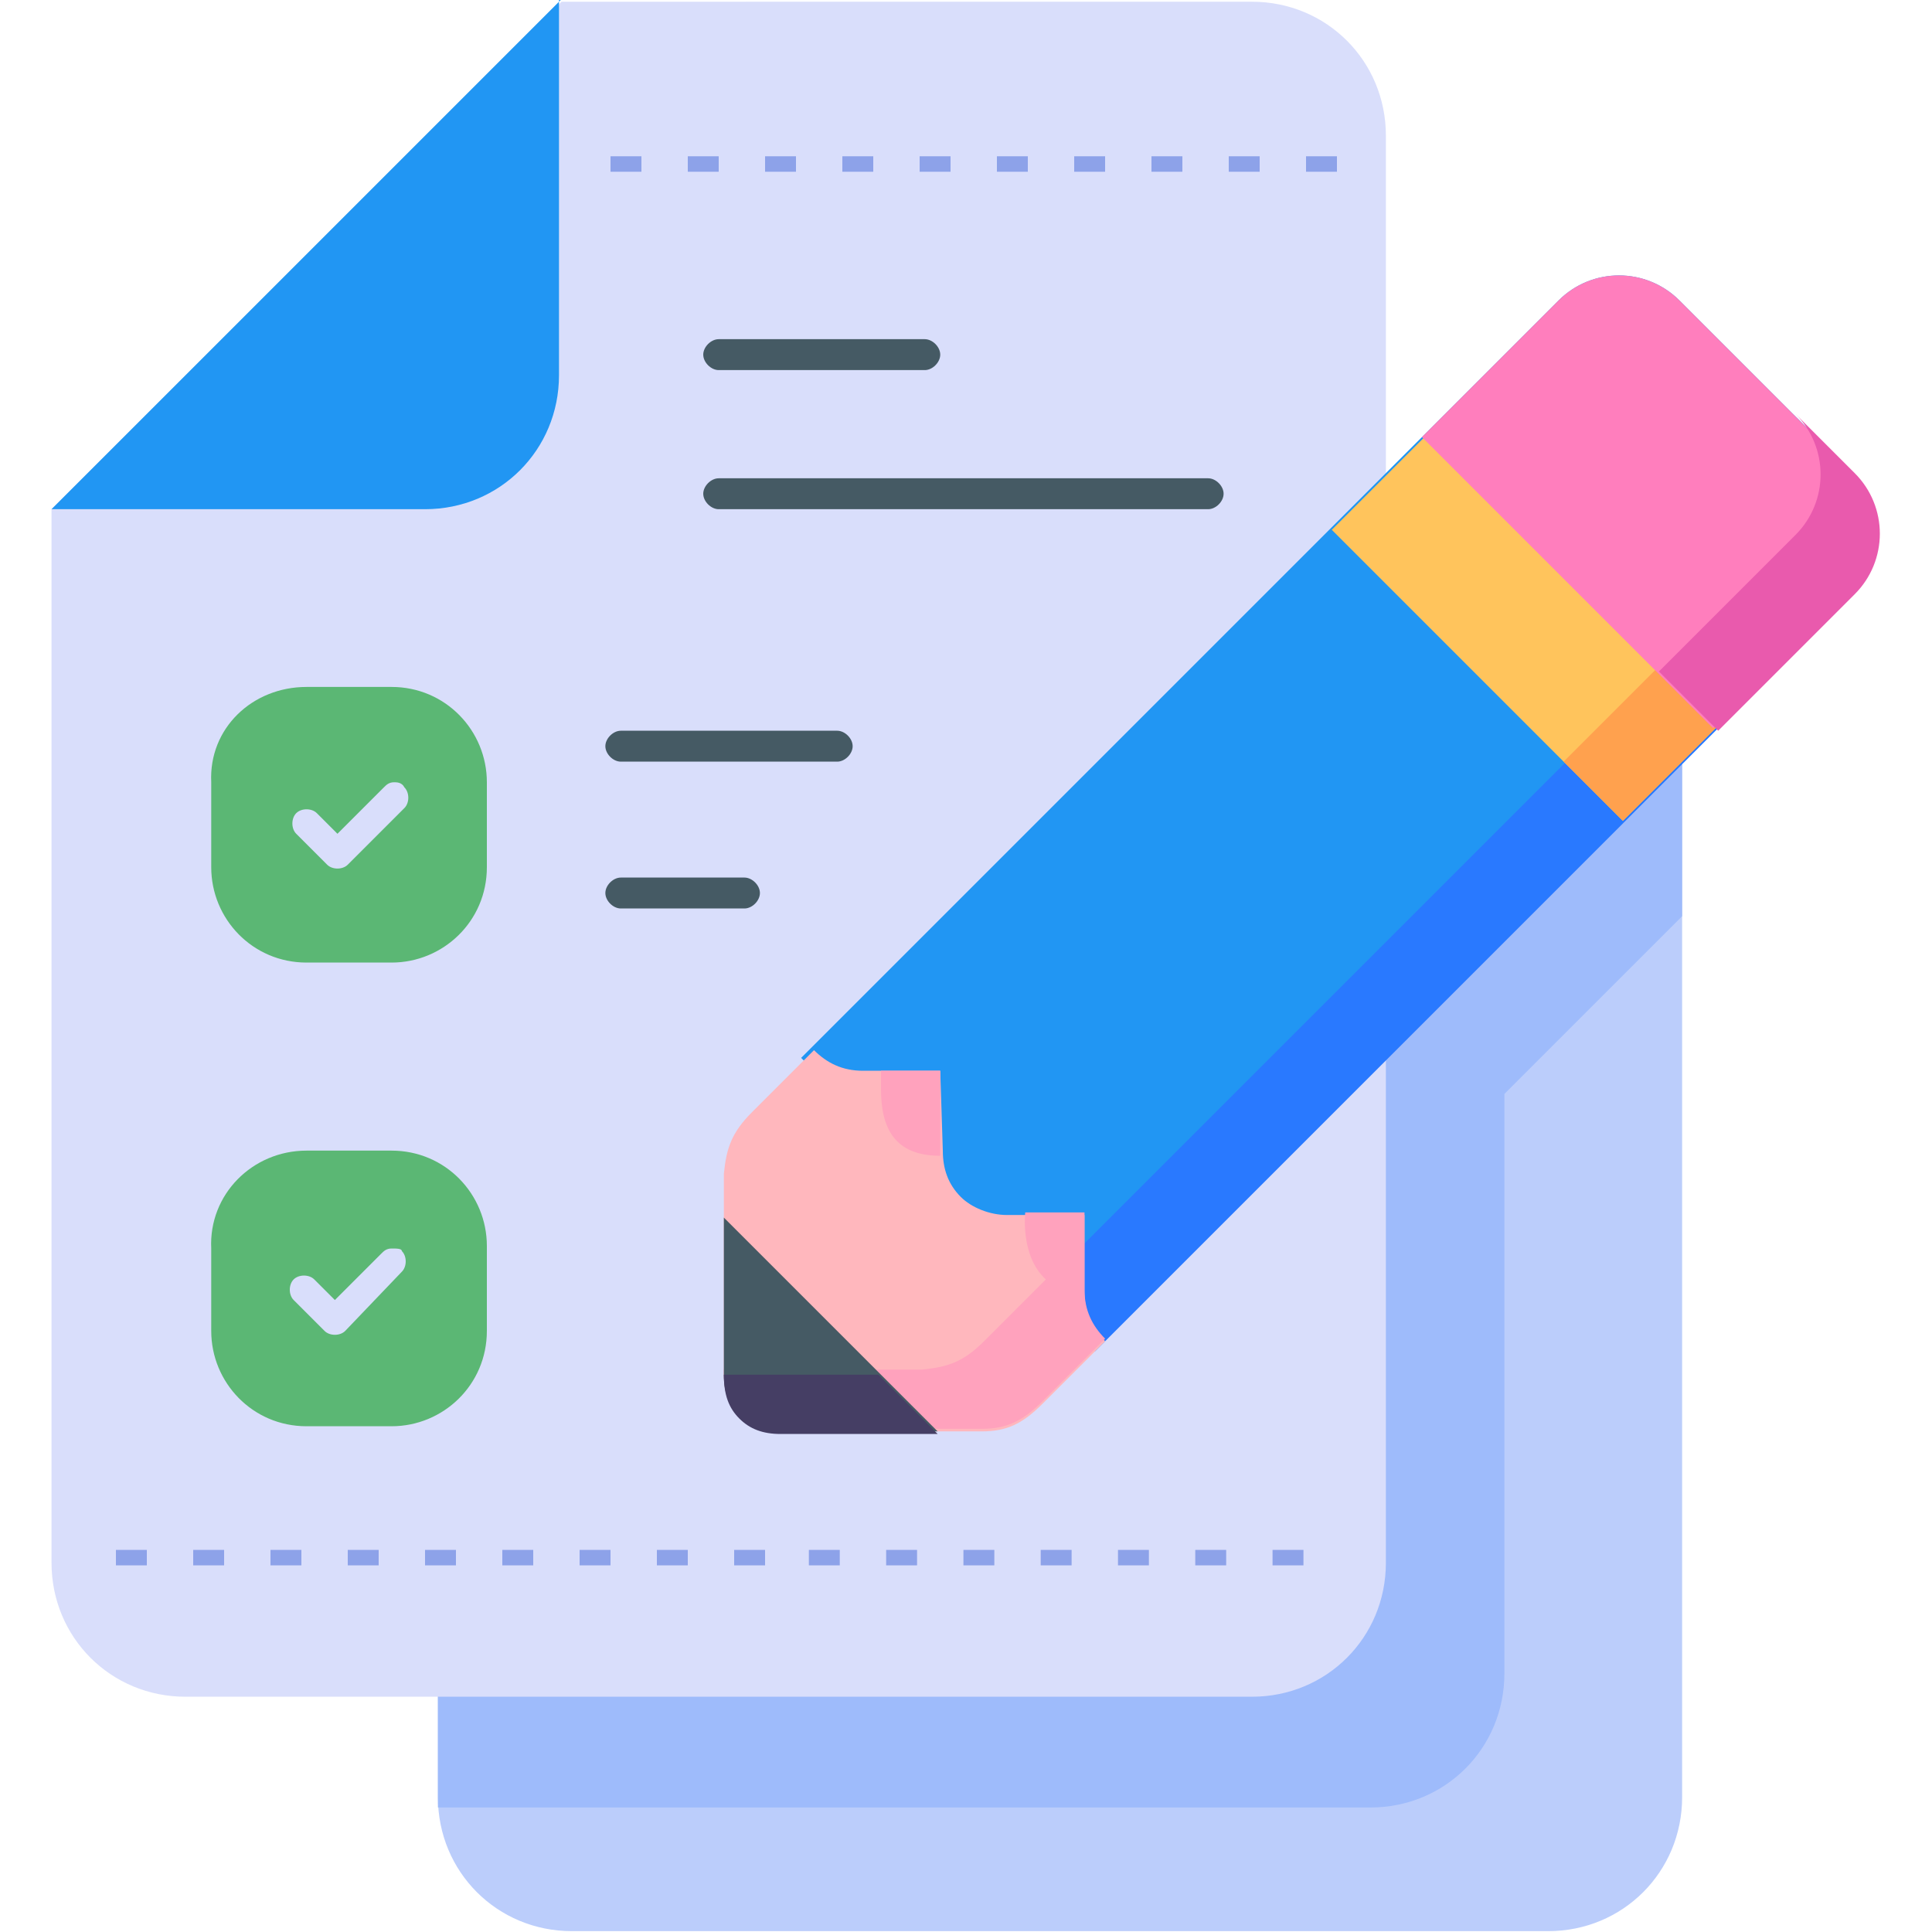
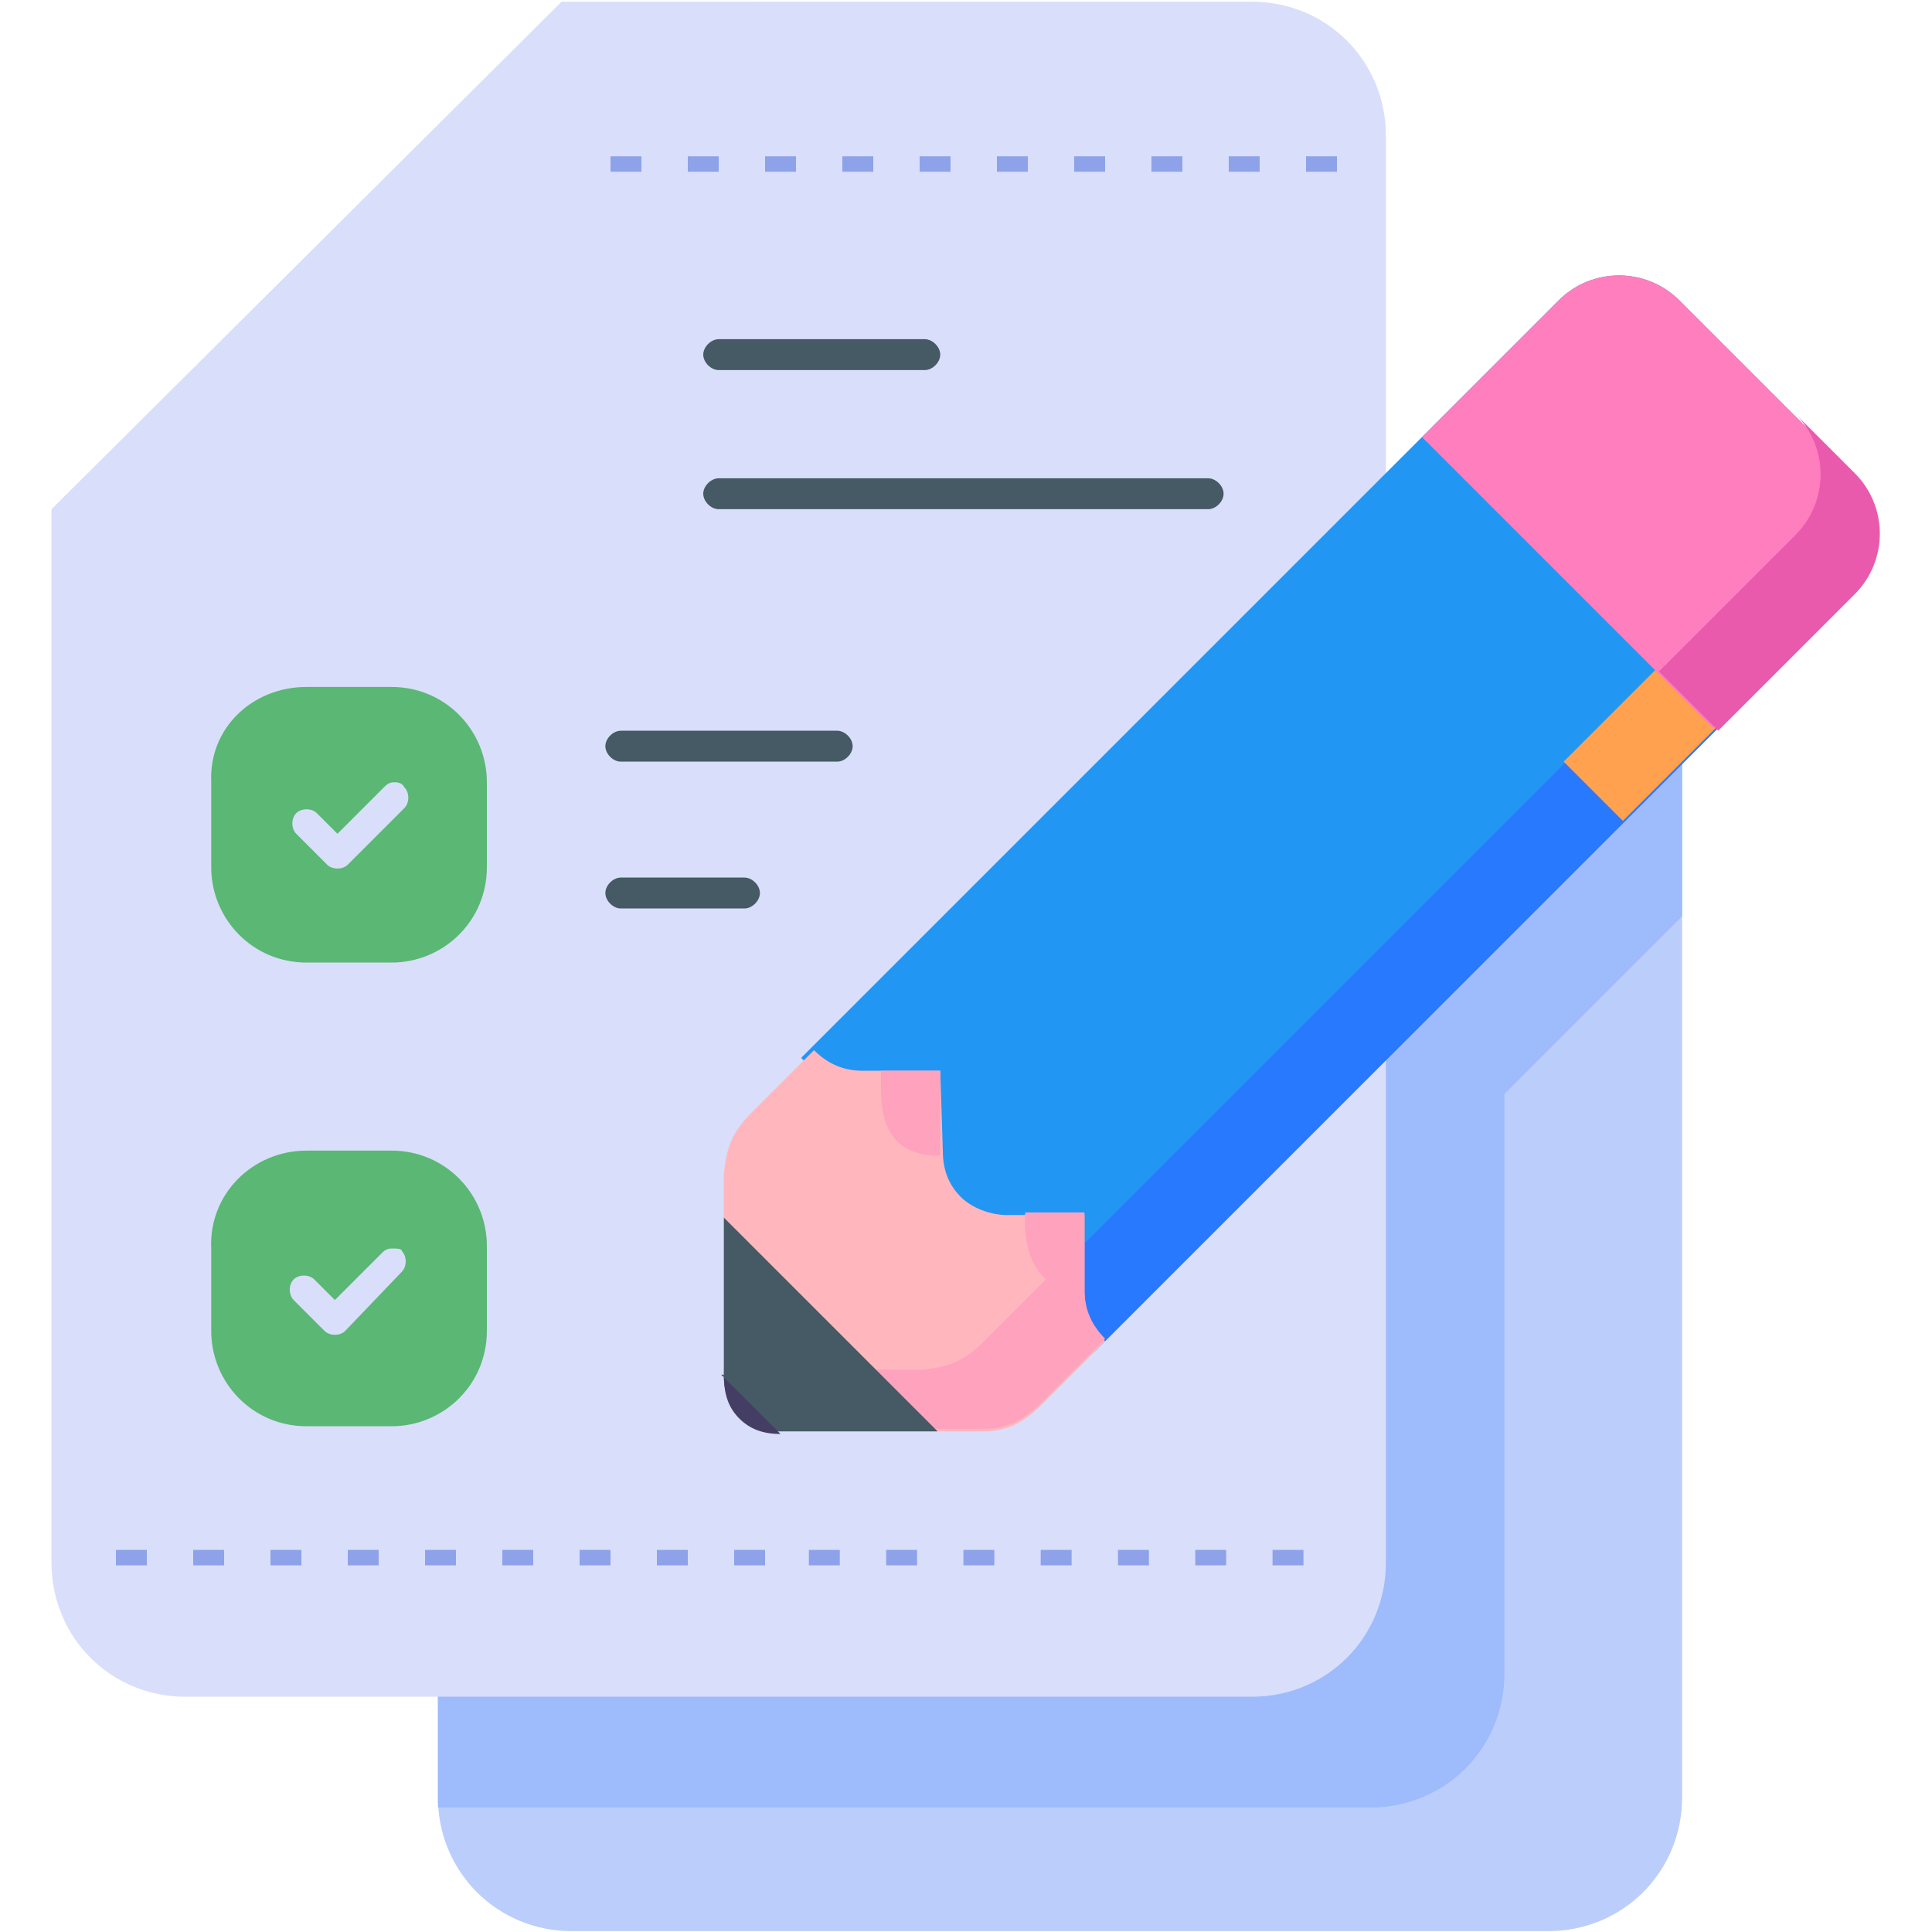
<svg xmlns="http://www.w3.org/2000/svg" version="1.1" id="svg8" x="0px" y="0px" width="75px" height="75px" viewBox="0 0 75 75" style="enable-background:new 0 0 75 75;" xml:space="preserve">
  <style type="text/css">
	.st0{fill:#BBCDFB;}
	.st1{fill:#9EBBFB;}
	.st2{fill:#D9DEFB;}
	.st3{fill:#2196F3;}
	.st4{fill:#2979FF;}
	.st5{fill:#FFC45C;}
	.st6{fill:#FFA14E;}
	.st7{fill:#FF7EBD;}
	.st8{fill:#FFB7BD;}
	.st9{fill:#FFA2BD;}
	.st10{fill:#455A64;}
	.st11{fill:#E95AAD;}
	.st12{fill:#453E64;}
	.st13{fill:#5BB774;}
	.st14{fill:#8DA2E9;}
</style>
  <g id="layer1" transform="translate(0 -161.533)">
    <path id="path21512" class="st0" d="M17,192.5v38.8c0,2.9,2.3,5.2,5.2,5.2h37.9c2.9,0,5.2-2.3,5.2-5.2v-41.2L17,192.5z" />
    <path id="path27173" class="st1" d="M17,192.5v38.8c0,0.2,0,0.3,0,0.4h36.2c2.9,0,5.2-2.3,5.2-5.2V204l6.9-6.9v-7.1L17,192.5z" />
    <path id="path21301" class="st2" d="M2,181.3v40.9c0,2.9,2.3,5.2,5.2,5.2h41.4c2.9,0,5.2-2.3,5.2-5.2v-55.4c0-2.9-2.3-5.2-5.2-5.2   H21.8L2,181.3z" />
-     <path id="path21830" class="st3" d="M21.8,161.5L2,181.3h14.5c2.9,0,5.2-2.3,5.2-5.2V161.5z" />
    <g>
      <path id="path10395" class="st3" d="M65.2,173.2c-1.3-1.3-3.4-1.3-4.7,0l-29.4,29.4l11.3,11.3l29.4-29.4c1.3-1.3,1.3-3.4,0-4.7    L65.2,173.2z" />
      <path id="path10397" class="st4" d="M69.6,177.6c1.3,1.3,1.3,3.4,0,4.7l-29.4,29.4l2.3,2.3l29.4-29.4c1.3-1.3,1.3-3.4,0-4.7    L69.6,177.6z" />
-       <path id="path10399" class="st5" d="M56.3,177.5l-4.6,4.6L63,193.4l4.6-4.6L56.3,177.5z" />
      <path id="path10401" class="st6" d="M65.3,186.5l-4.6,4.6l2.3,2.3l4.6-4.6L65.3,186.5z" />
      <path id="path10403" class="st7" d="M65.2,173.2c-1.3-1.3-3.4-1.3-4.7,0l-5.3,5.3l11.3,11.3l5.3-5.3c1.3-1.3,1.3-3.4,0-4.7    L65.2,173.2z" />
      <path id="path10405" class="st8" d="M36.5,203.1h-3c-0.8,0-1.4-0.3-1.9-0.8l-2.4,2.4c-0.8,0.8-1,1.4-1.1,2.4l0,7.8    c0,0.7,0.2,1.2,0.6,1.6c0.4,0.4,0.9,0.6,1.6,0.6l7.8,0c1,0,1.6-0.3,2.4-1.1l2.4-2.4c-0.5-0.5-0.8-1.1-0.8-1.9v-3l-3,0    c-0.7,0-1.4-0.3-1.8-0.7c-0.5-0.5-0.7-1.1-0.7-1.8L36.5,203.1z" />
      <path id="path10407" class="st9" d="M34.2,203.1v0.7c0,1.5,0.5,2.6,2.3,2.6c0-0.1,0-0.2,0-0.3l0-3H34.2z M39.8,208.6    c0,0-0.2,1.7,0.8,2.6l-2.4,2.4c-0.8,0.8-1.4,1-2.4,1.1l-7.7,0l0,0.1c0,0.7,0.2,1.2,0.6,1.6c0.4,0.4,0.9,0.6,1.6,0.6l7.8,0    c1,0,1.6-0.3,2.4-1.1l2.4-2.4c-0.5-0.5-0.8-1.1-0.8-1.9v-3L39.8,208.6z" />
      <path id="path10409" class="st10" d="M28.1,208.8l0,6.1c0,0.7,0.2,1.2,0.6,1.6c0.4,0.4,0.9,0.6,1.6,0.6l6.1,0L28.1,208.8z" />
      <path id="path10415" class="st11" d="M69.7,177.6c1.3,1.3,1.3,3.4,0,4.7l-5.3,5.3l2.3,2.3l5.3-5.3c1.3-1.3,1.3-3.4,0-4.7    L69.7,177.6z" />
-       <path id="path10423" class="st12" d="M28.1,214.9L28.1,214.9c0,0.8,0.2,1.3,0.6,1.7c0.4,0.4,0.9,0.6,1.6,0.6l6.1,0l-2.3-2.3    L28.1,214.9z" />
+       <path id="path10423" class="st12" d="M28.1,214.9L28.1,214.9c0,0.8,0.2,1.3,0.6,1.7c0.4,0.4,0.9,0.6,1.6,0.6l-2.3-2.3    L28.1,214.9z" />
    </g>
    <path id="path21518" class="st13" d="M11.9,188.2h3.3c2.1,0,3.7,1.7,3.7,3.7v3.3c0,2.1-1.7,3.7-3.7,3.7h-3.3   c-2.1,0-3.7-1.7-3.7-3.7v-3.3C8.1,189.8,9.8,188.2,11.9,188.2z" />
    <path id="path21560" class="st13" d="M11.9,206.2h3.3c2.1,0,3.7,1.7,3.7,3.7v3.3c0,2.1-1.7,3.7-3.7,3.7h-3.3   c-2.1,0-3.7-1.7-3.7-3.7V210C8.1,207.9,9.8,206.2,11.9,206.2L11.9,206.2z" />
    <path id="path24167" vector-effect="none" class="st14" d="M23.7,167.6v0.6h1.2v-0.6H23.7z M26.7,167.6v0.6h1.2v-0.6H26.7z    M29.7,167.6v0.6h1.2v-0.6H29.7z M32.7,167.6v0.6h1.2v-0.6H32.7z M35.7,167.6v0.6h1.2v-0.6H35.7z M38.7,167.6v0.6h1.2v-0.6H38.7z    M41.7,167.6v0.6h1.2v-0.6H41.7z M44.7,167.6v0.6h1.2v-0.6H44.7z M47.7,167.6v0.6h1.2v-0.6H47.7z M50.7,167.6v0.6h1.2v-0.6H50.7z" />
    <path id="path24167-9" vector-effect="none" class="st14" d="M4.5,221.7v0.6h1.2v-0.6H4.5z M7.5,221.7v0.6h1.2v-0.6H7.5z    M10.5,221.7v0.6h1.2v-0.6H10.5z M13.5,221.7v0.6h1.2v-0.6H13.5z M16.5,221.7v0.6h1.2v-0.6H16.5z M19.5,221.7v0.6h1.2v-0.6H19.5z    M22.5,221.7v0.6h1.2v-0.6H22.5z M25.5,221.7v0.6h1.2v-0.6H25.5z M28.5,221.7v0.6h1.2v-0.6H28.5z M31.4,221.7v0.6h1.2v-0.6H31.4z    M34.4,221.7v0.6h1.2v-0.6H34.4z M37.4,221.7v0.6h1.2v-0.6H37.4z M40.4,221.7v0.6h1.2v-0.6H40.4z M43.4,221.7v0.6h1.2v-0.6H43.4z    M46.4,221.7v0.6h1.2v-0.6H46.4z M49.4,221.7v0.6h1.2v-0.6H49.4z" />
    <path id="path41137" vector-effect="none" class="st2" d="M15.2,210c-0.2,0-0.3,0.1-0.4,0.2L13,212l-0.8-0.8   c-0.2-0.2-0.6-0.2-0.8,0c-0.2,0.2-0.2,0.6,0,0.8l1.2,1.2c0.2,0.2,0.6,0.2,0.8,0l2.2-2.3c0.2-0.2,0.2-0.6,0-0.8   C15.6,210,15.4,210,15.2,210z" />
    <path id="path8160" vector-effect="none" class="st10" d="M24.1,195.6c-0.3,0-0.6,0.3-0.6,0.6c0,0.3,0.3,0.6,0.6,0.6h4.8   c0.3,0,0.6-0.3,0.6-0.6c0-0.3-0.3-0.6-0.6-0.6H24.1z" />
    <path id="path8158" vector-effect="none" class="st2" d="M15.3,191.9c-0.2,0-0.3,0.1-0.4,0.2l-1.8,1.8l-0.8-0.8   c-0.2-0.2-0.6-0.2-0.8,0c-0.2,0.2-0.2,0.6,0,0.8l1.2,1.2c0.2,0.2,0.6,0.2,0.8,0l2.2-2.2c0.2-0.2,0.2-0.6,0-0.8   C15.6,191.9,15.4,191.9,15.3,191.9z" />
    <path id="path8156" vector-effect="none" class="st10" d="M24.1,189.9c-0.3,0-0.6,0.3-0.6,0.6c0,0.3,0.3,0.6,0.6,0.6h8.4   c0.3,0,0.6-0.3,0.6-0.6c0-0.3-0.3-0.6-0.6-0.6H24.1z" />
    <path id="path8154" vector-effect="none" class="st10" d="M27.9,180.1c-0.3,0-0.6,0.3-0.6,0.6c0,0.3,0.3,0.6,0.6,0.6h19   c0.3,0,0.6-0.3,0.6-0.6c0-0.3-0.3-0.6-0.6-0.6H27.9z" />
    <path id="path8152" vector-effect="none" class="st10" d="M27.9,174.7c-0.3,0-0.6,0.3-0.6,0.6c0,0.3,0.3,0.6,0.6,0.6h8   c0.3,0,0.6-0.3,0.6-0.6c0-0.3-0.3-0.6-0.6-0.6H27.9z" />
  </g>
</svg>